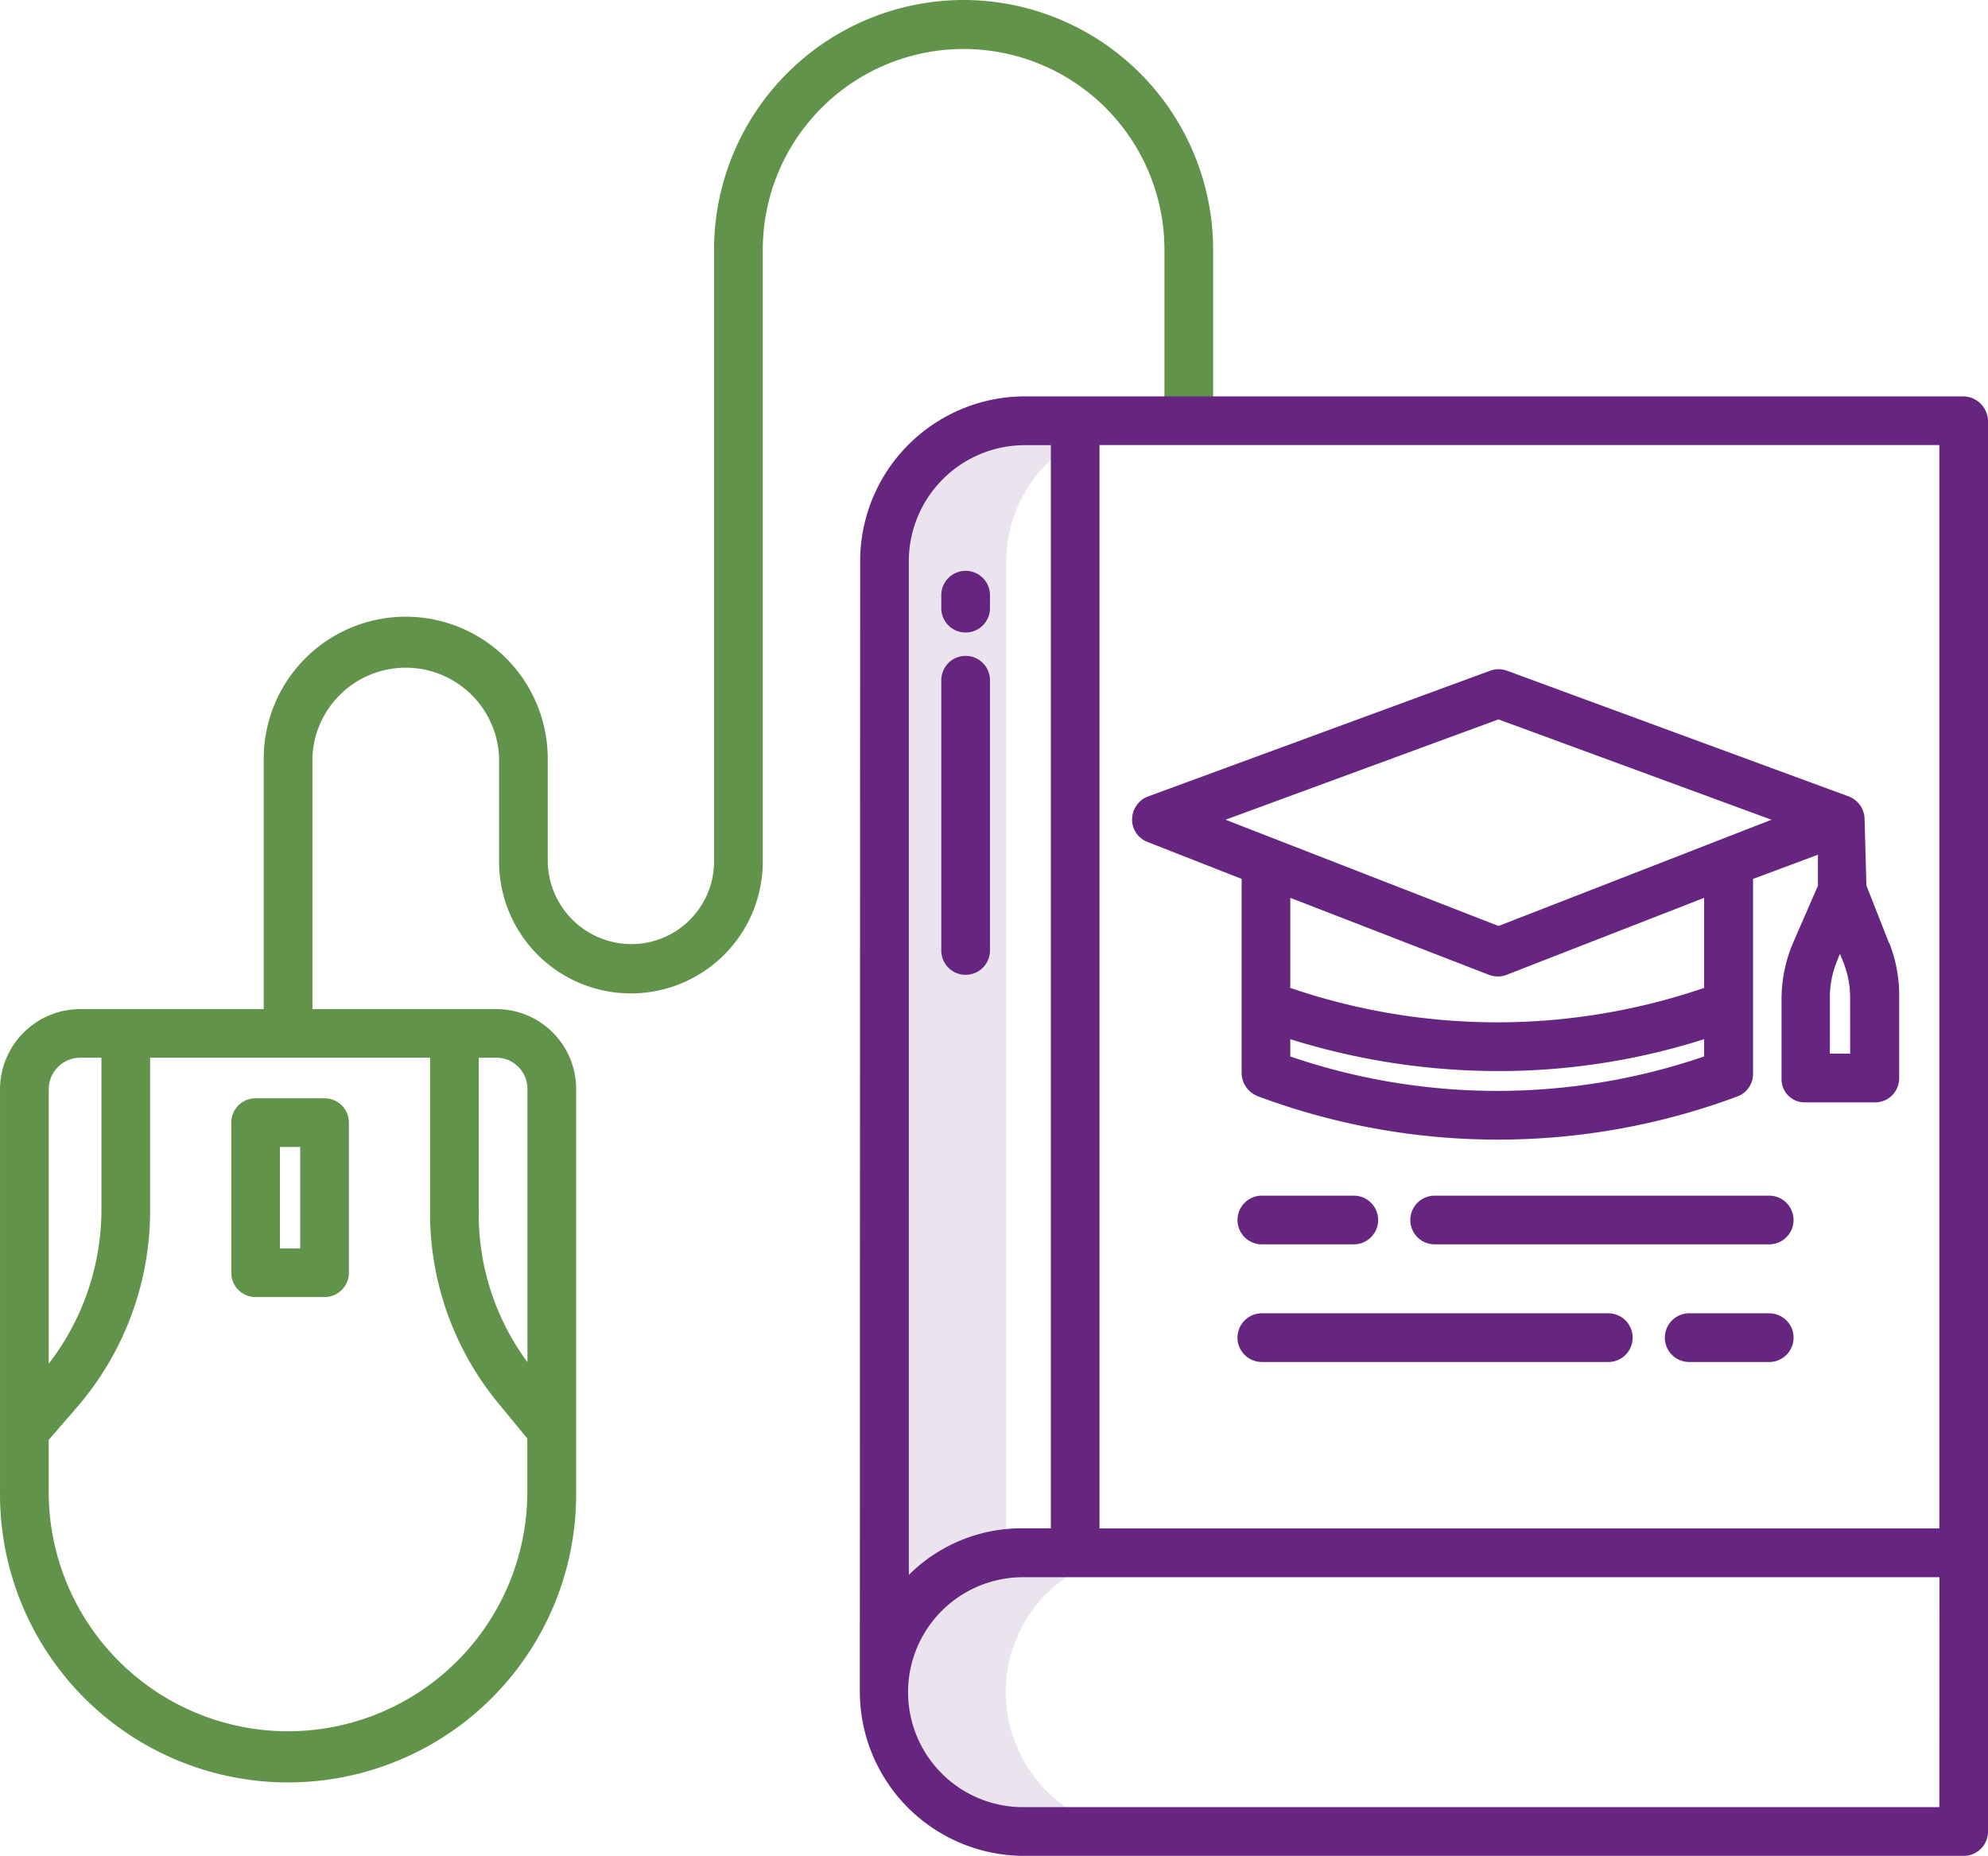
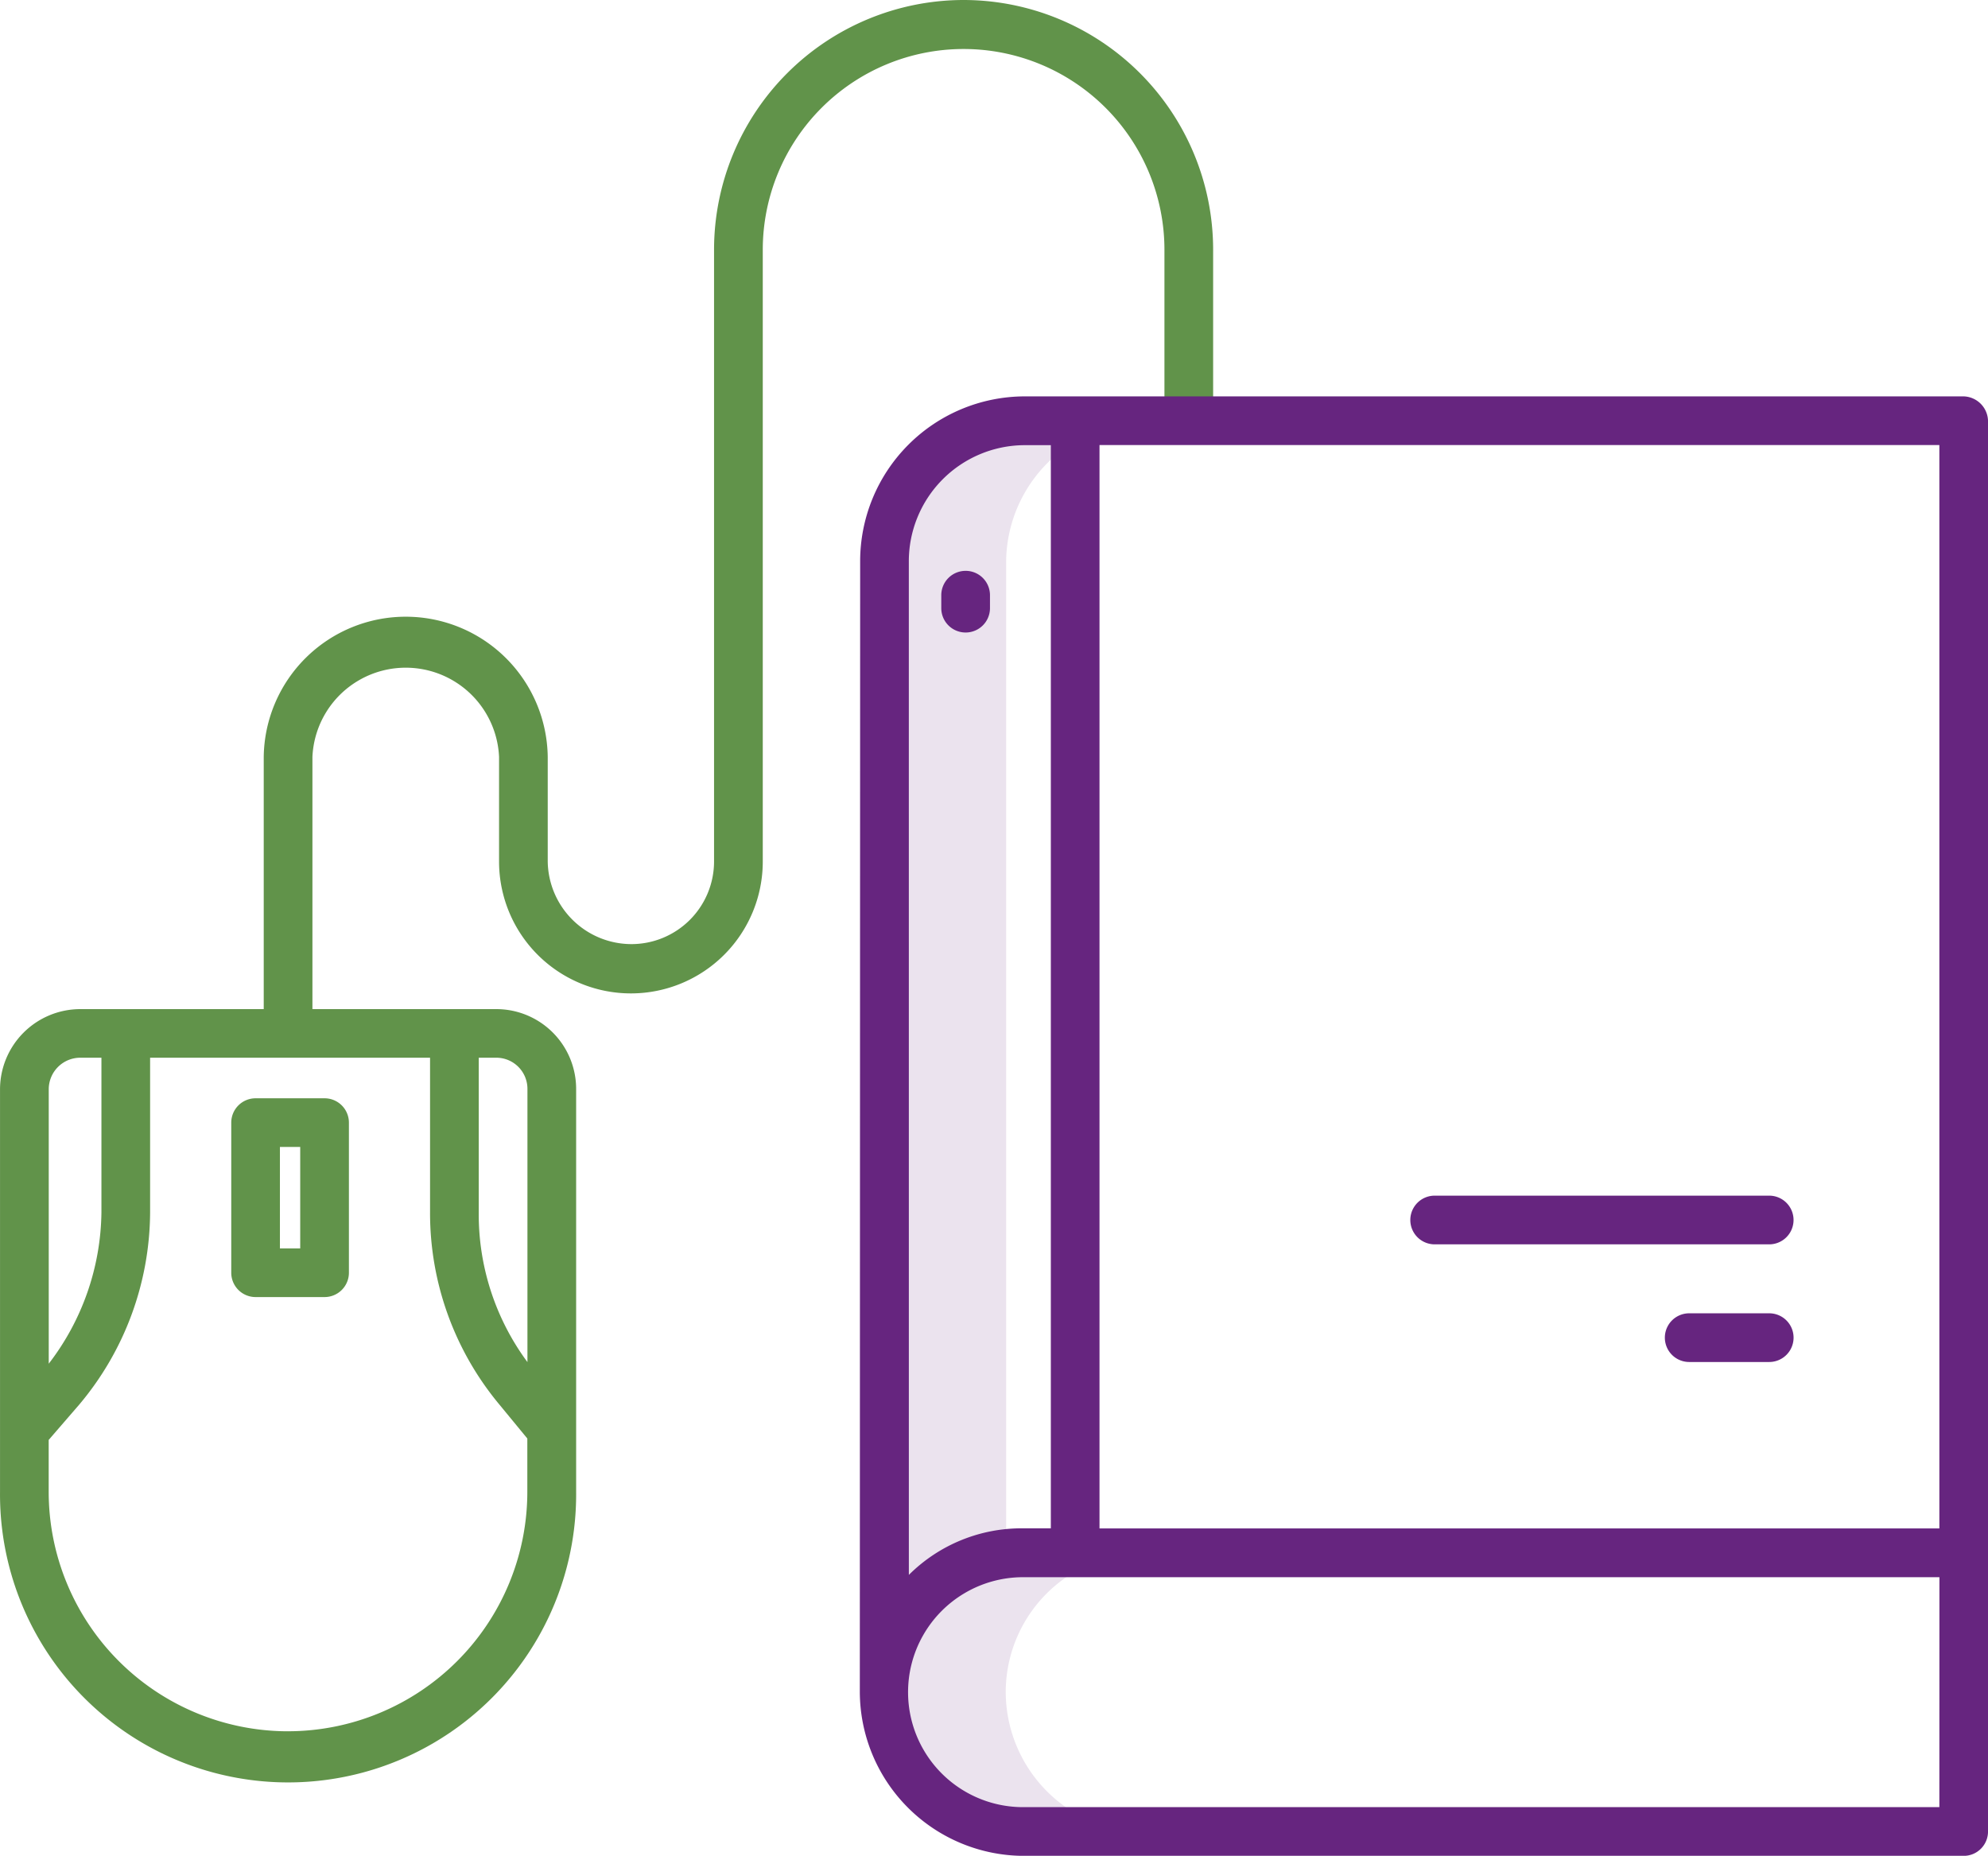
<svg xmlns="http://www.w3.org/2000/svg" width="83" height="77.479" viewBox="0 0 83 77.479">
  <defs>
    <style>.a{fill:#ebe3ee;}.b{fill:#66257f;}.c{fill:#61934a;}</style>
  </defs>
  <g transform="translate(-1528.995 -269.8)">
    <path class="a" d="M1751.983,426.555c0-.081,0-.137.005-.217a5.824,5.824,0,0,1,5.839-5.578H1752V379.38a5.891,5.891,0,0,1,2.88-5.014V373.5h-2.136a5.858,5.858,0,0,0-5.825,5.88l-.015,47.18a5.878,5.878,0,0,0,5.841,5.889h5.082A5.885,5.885,0,0,1,1751.983,426.555Z" transform="translate(-180.998 -86.134)" />
    <g transform="translate(1568.294 293.633)">
-       <path class="b" d="M1839.6,446.167l-.943-2.4-.077-2.771a1.023,1.023,0,0,0-.666-.95l-14.266-5.248a1.015,1.015,0,0,0-.7,0l-14.266,5.244a1.032,1.032,0,0,0-.684.944,1,1,0,0,0,.63.956l3.944,1.549v8.13a1.051,1.051,0,0,0,.7.952,28.641,28.641,0,0,0,20,0,1.007,1.007,0,0,0,.651-.952v-8.13l2.71-1.01v1.293l-1.02,2.344a6.014,6.014,0,0,0-.5,2.376v3.327a.966.966,0,0,0,.933,1h2.957a1.007,1.007,0,0,0,1.022-.991v-3.38a5.983,5.983,0,0,0-.412-2.282Zm-7.719,4.737a26.682,26.682,0,0,1-17.278,0v-.722a29.079,29.079,0,0,0,8.639,1.331,28.258,28.258,0,0,0,8.639-1.331Zm0-2.863a26.683,26.683,0,0,1-17.278,0v-3.76l8.29,3.213a1.117,1.117,0,0,0,.387.069.96.96,0,0,0,.358-.069l8.243-3.213Zm-8.584-2.585L1811.9,441.02l11.394-4.189,11.4,4.19Zm14.682,5.331h-.847v-2.294a3.972,3.972,0,0,1,.3-1.577l.12-.3.13.324a3.992,3.992,0,0,1,.294,1.514Z" transform="translate(-1800.032 -430.629)" />
      <path class="b" d="M1943.69,593.5h-3.341a1.016,1.016,0,1,0,0,2.033h3.341a1.016,1.016,0,1,0,0-2.033Z" transform="translate(-1909.123 -562.502)" />
-       <path class="b" d="M1849.486,593.5h-14.464a1.016,1.016,0,0,0,0,2.033h14.464a1.016,1.016,0,0,0,0-2.033Z" transform="translate(-1821.638 -562.502)" />
      <path class="b" d="M1891.588,564.5h-13.967a1.016,1.016,0,0,0,0,2.033h13.967a1.016,1.016,0,0,0,0-2.033Z" transform="translate(-1857.022 -538.414)" />
-       <path class="b" d="M1835.02,566.533h3.839a1.016,1.016,0,0,0,0-2.033h-3.839a1.016,1.016,0,0,0,0,2.033Z" transform="translate(-1821.636 -538.414)" />
-       <path class="b" d="M1762.011,431.456a1.016,1.016,0,0,0-1.016,1.016v11.284a1.016,1.016,0,1,0,2.033,0V432.472A1.016,1.016,0,0,0,1762.011,431.456Z" transform="translate(-1760.995 -427.906)" />
      <path class="b" d="M1762.011,410.5a1.016,1.016,0,0,0-1.016,1.016v.542a1.016,1.016,0,1,0,2.033,0v-.542A1.016,1.016,0,0,0,1762.011,410.5Z" transform="translate(-1760.995 -410.5)" />
    </g>
    <path class="c" d="M1569.225,269.8a10.43,10.43,0,0,0-10.418,10.431v25.536a3.452,3.452,0,0,1-3.444,3.45,3.5,3.5,0,0,1-3.5-3.451V301.4a5.929,5.929,0,0,0-11.857,0v10.531h-7.661a3.354,3.354,0,0,0-3.349,3.349v16.8a12.027,12.027,0,1,0,24.053,0v-16.8a3.333,3.333,0,0,0-3.316-3.349h-7.694V301.4a3.9,3.9,0,0,1,7.792,0v4.37a5.505,5.505,0,0,0,11.01,0V280.231a8.385,8.385,0,0,1,16.77,0v7.135h2.033v-7.135A10.43,10.43,0,0,0,1569.225,269.8Zm-36.881,44.16h.886v6.449a10.549,10.549,0,0,1-2.2,6.326V315.277A1.318,1.318,0,0,1,1532.344,313.96Zm8.678,28.122a10,10,0,0,1-9.994-10v-2.165l1.27-1.469a12.547,12.547,0,0,0,2.964-8.038V313.96h11.688v6.449a12.488,12.488,0,0,0,2.9,8.038l1.161,1.411v2.223a10,10,0,0,1-9.994,10Zm9.994-26.806v11.392a10.366,10.366,0,0,1-2.033-6.259V313.96h.741a1.3,1.3,0,0,1,1.292,1.3Z" transform="translate(0)" />
    <path class="c" d="M1590.907,541.516a1.016,1.016,0,0,0-1.016-1.016h-2.88a1.016,1.016,0,0,0-1.016,1.016v6.267a1.016,1.016,0,0,0,1.016,1.016h2.88a1.016,1.016,0,0,0,1.016-1.016Zm-2.033,5.251h-.847v-4.235h.847Z" transform="translate(-47.345 -224.846)" />
    <path class="b" d="M1787,367.5h-39.233a6.883,6.883,0,0,0-6.841,6.9l-.014,47.175a6.865,6.865,0,0,0,6.858,6.859H1787a1.016,1.016,0,0,0,1.015-1.016v-58.86A1.049,1.049,0,0,0,1787,367.5Zm-44.042,6.9a4.848,4.848,0,0,1,4.809-4.863h1.12V414.76h-1.119a6.66,6.66,0,0,0-4.809,1.944Zm43.025,52h-38.216a4.8,4.8,0,0,1-.081-9.6h38.3Zm0-11.637h-35.064V369.533h35.064Z" transform="translate(-176.019 -81.151)" />
  </g>
</svg>